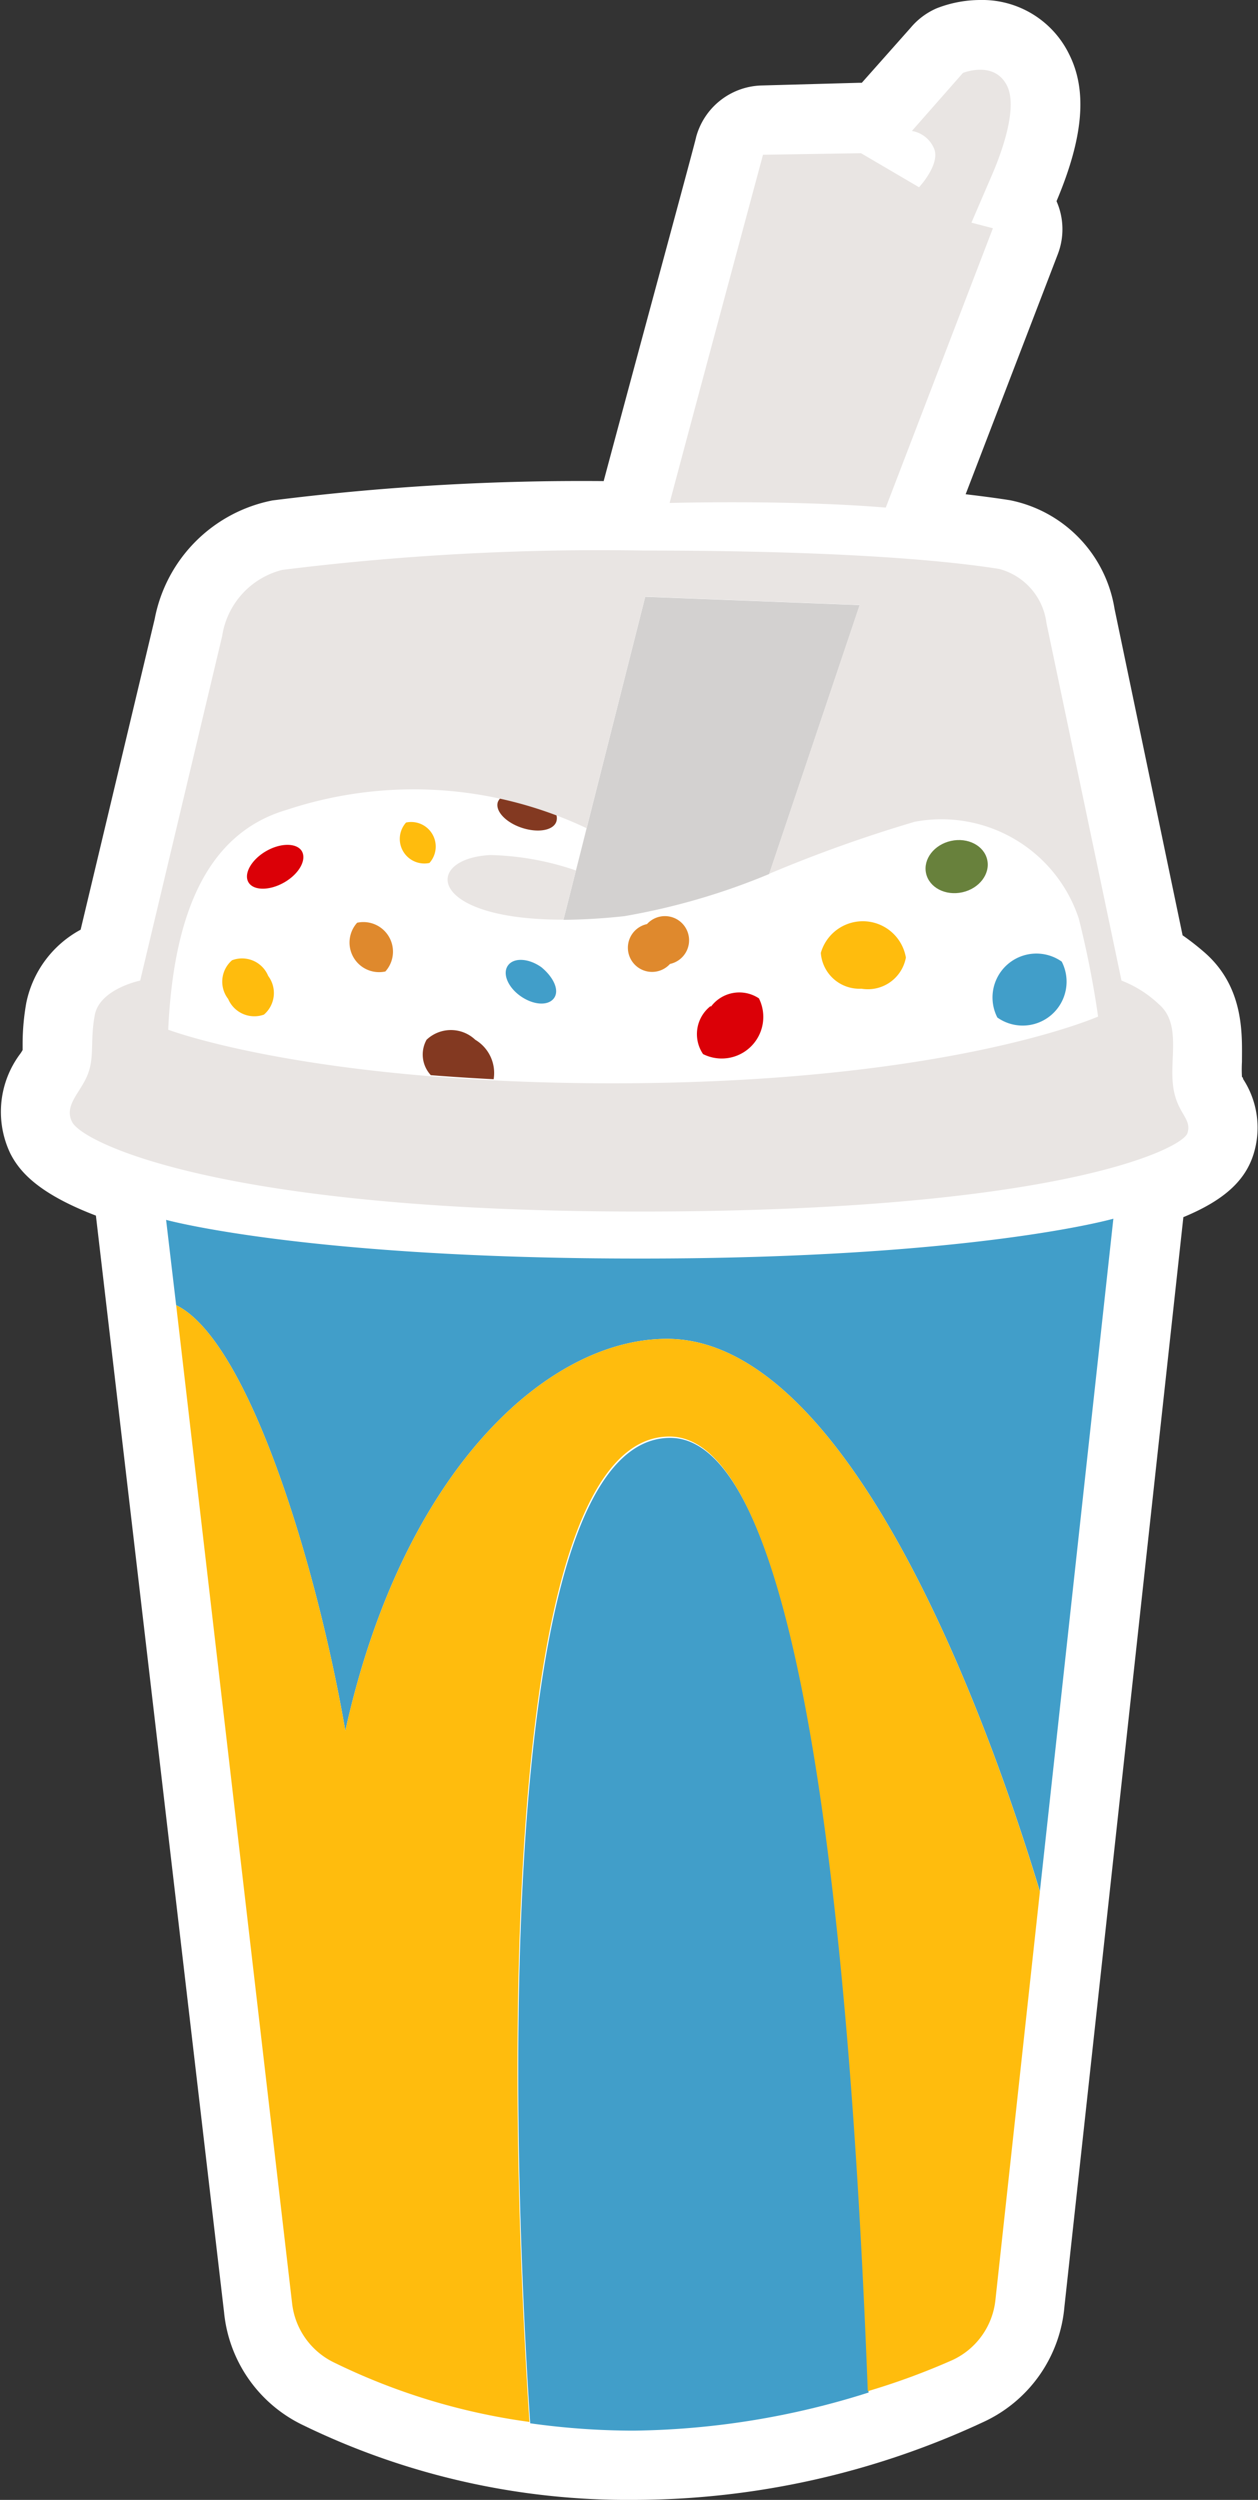
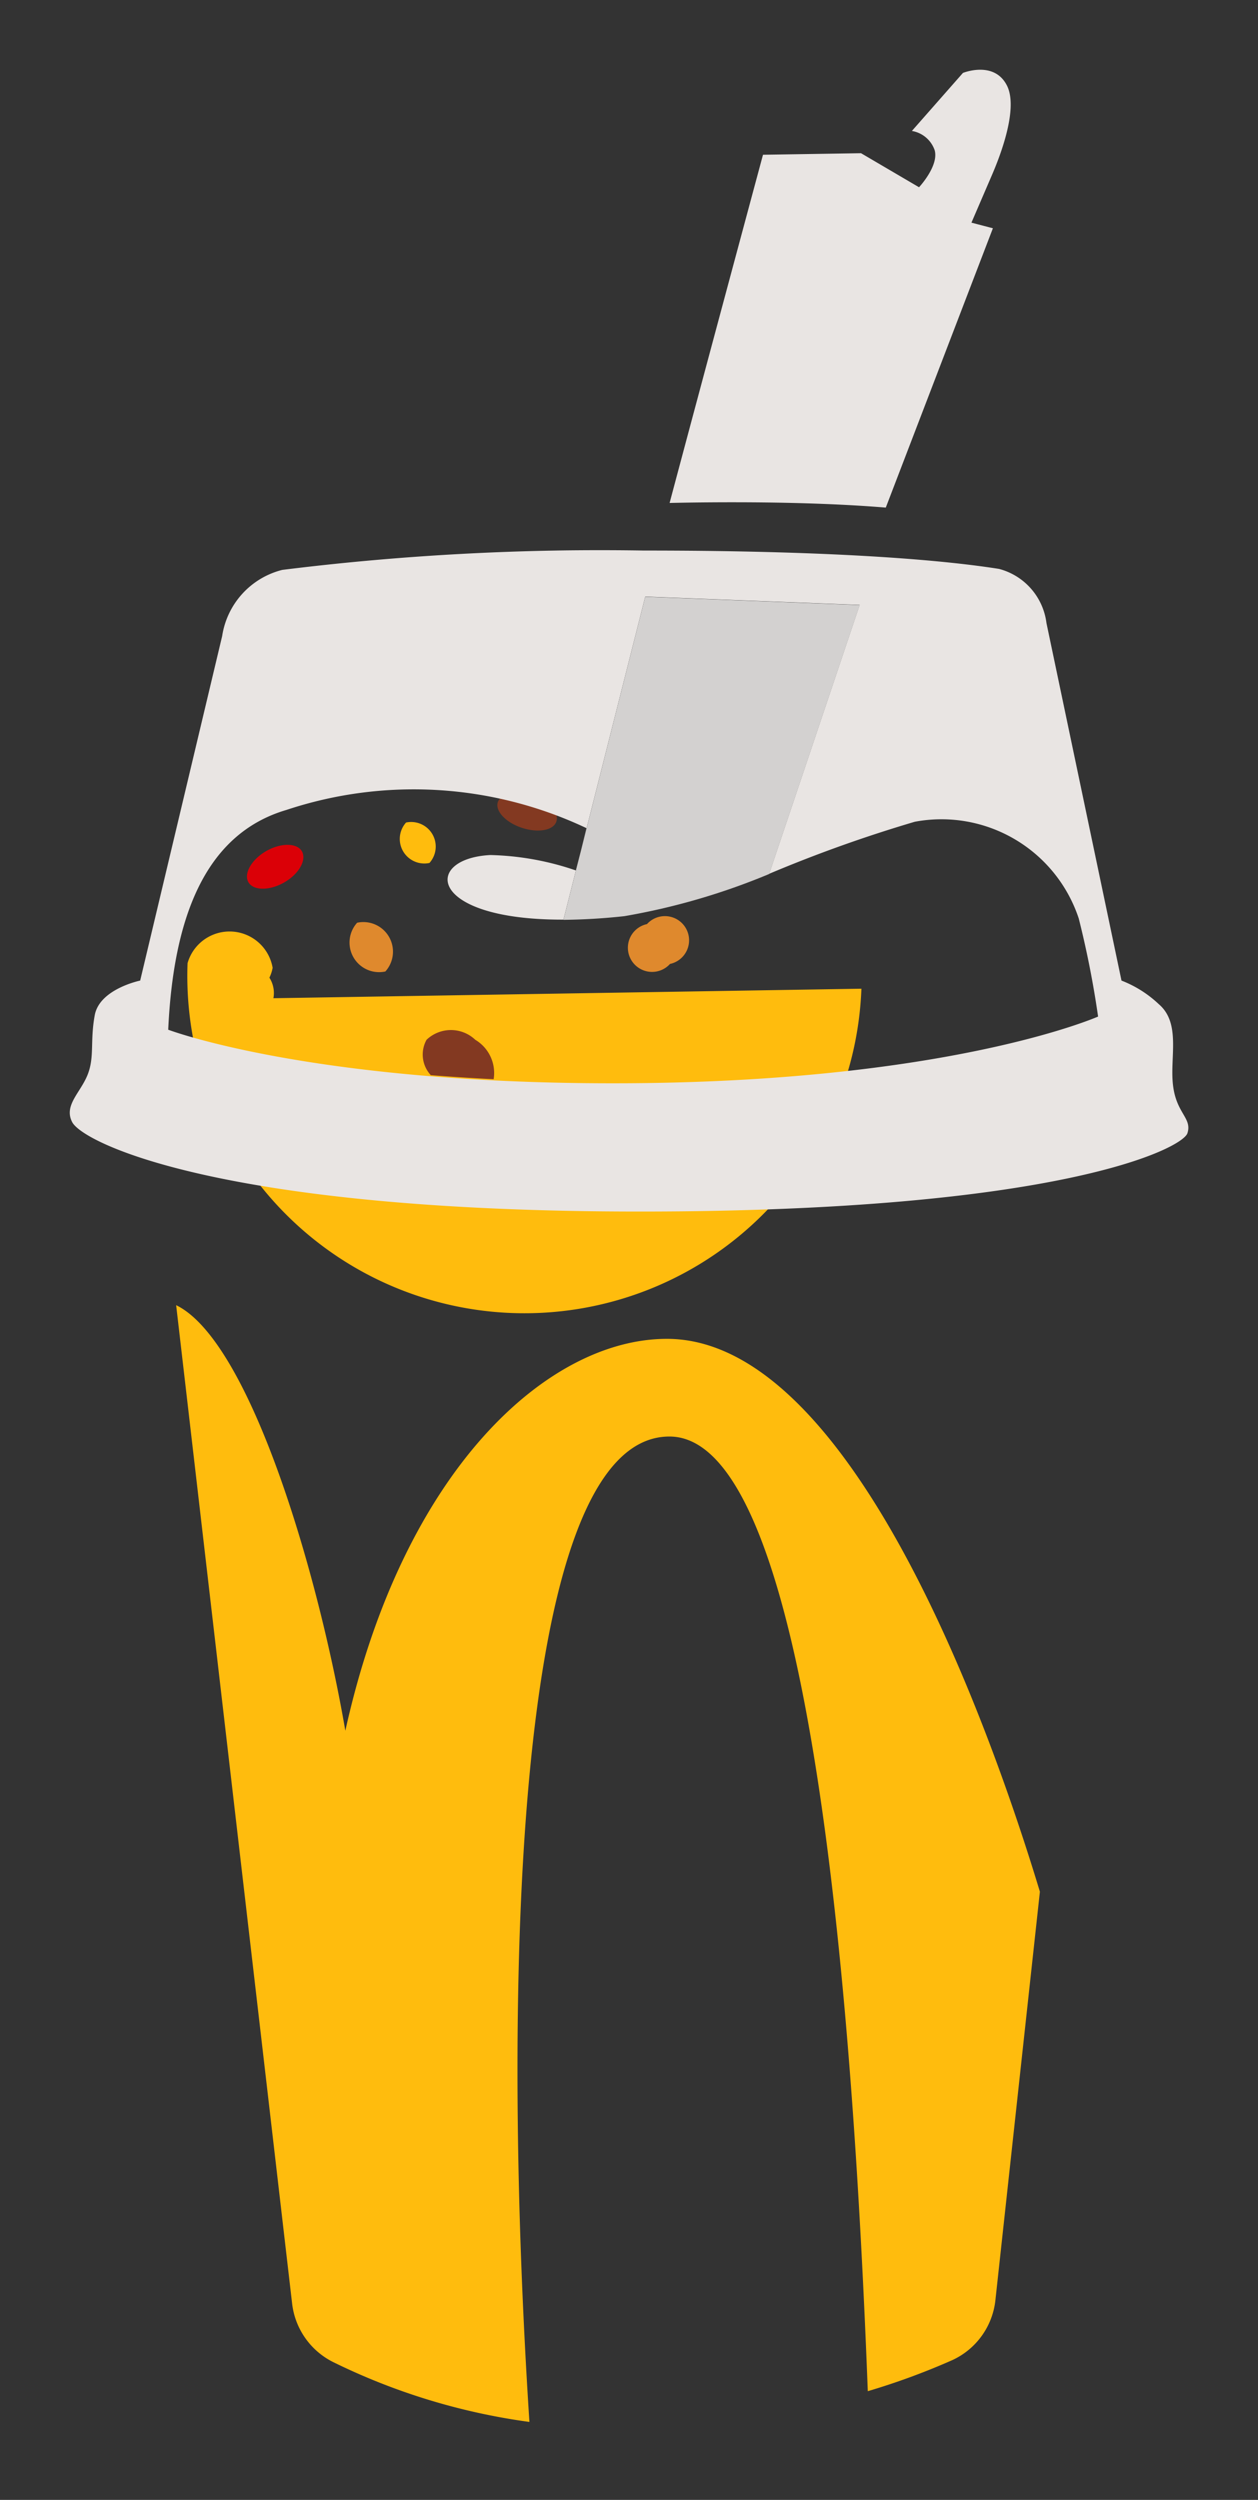
<svg xmlns="http://www.w3.org/2000/svg" viewBox="0 0 65.06 129.23">
  <rect x="0" y="0" width="65.06" height="129.23" fill="#333333" stroke="none" />
  <defs>
    <style>.cls-1{fill:#fff;}.cls-2{fill:#e9e5e3;}.cls-3{fill:#db0007;}.cls-4{fill:#df892d;}.cls-5{fill:#68813c;}.cls-6{fill:#ffbc0d;}.cls-7{fill:#419ec9;}.cls-8{fill:#d3d1d0;}.cls-9{fill:#833921;}</style>
  </defs>
  <g id="レイヤー_2" data-name="レイヤー 2">
    <g id="design">
-       <path class="cls-1" d="M50.69,0a6.22,6.22,0,0,0-2.25.43,3.64,3.64,0,0,0-1.34,1L44.57,4.28h-.15l-5.07.14A3.61,3.61,0,0,0,36,7.09c0,.1-2.52,9.34-4.78,17.78a127.65,127.65,0,0,0-17.13,1A7.71,7.71,0,0,0,8,32L4.17,48.06a5.56,5.56,0,0,0-2.81,3.78,12.07,12.07,0,0,0-.19,2.06c0,.12,0,.27,0,.38a2,2,0,0,1-.12.19,5,5,0,0,0-.52,5.15c.46.91,1.4,2.06,4.43,3.22l6.63,56.71a7.24,7.24,0,0,0,4.07,5.81,38.37,38.37,0,0,0,17.14,3.87,42.88,42.88,0,0,0,18-4,7.25,7.25,0,0,0,4.25-6l6.15-56.31c2.1-.87,3.2-1.88,3.63-3.26a4.6,4.6,0,0,0-.54-3.88s0-.08-.06-.11a7,7,0,0,1,0-.78c0-1.35.16-3.88-2-5.71a13.1,13.1,0,0,0-1.07-.83L57.64,31.47a6.83,6.83,0,0,0-5.4-5.61c-.69-.11-1.46-.21-2.3-.31l4.77-12.42a3.59,3.59,0,0,0-.07-2.73c1.39-3.29,1.6-5.7.66-7.58A5,5,0,0,0,50.69,0Z" />
      <path class="cls-2" d="M51.27,9.12c.22-.51,1.47-3.37.81-4.69s-2.28-.66-2.28-.66l-2.64,3a1.51,1.51,0,0,1,1.18,1c.22.81-.81,1.91-.81,1.91l-3-1.76L39.46,8s-3.05,11.32-4.83,18c2.21-.05,7.08-.1,11.18.24l5.54-14.44-1.11-.29Z" />
      <path class="cls-3" d="M15.61,44c.26.45-.14,1.17-.9,1.61s-1.6.44-1.86,0,.15-1.17.91-1.61S15.35,43.57,15.61,44Zm21.15,8a1.84,1.84,0,0,0-.4,2.49,2.15,2.15,0,0,0,2.89-2.88A1.83,1.83,0,0,0,36.76,52.05Z" />
      <path class="cls-4" d="M18.47,47.7a1.53,1.53,0,0,1,1.46,2.52,1.53,1.53,0,0,1-1.46-2.52Zm16.18,2.13a1.25,1.25,0,1,0-1.19-2.06,1.25,1.25,0,1,0,1.19,2.06Z" />
-       <ellipse class="cls-5" cx="49.48" cy="44.8" rx="1.62" ry="1.36" transform="translate(-8.54 11.79) rotate(-12.52)" />
-       <path class="cls-6" d="M21,42.52a1.27,1.27,0,0,1,1.21,2.09A1.27,1.27,0,0,1,21,42.52ZM11.8,51.64a1.47,1.47,0,0,0,1.85.81,1.47,1.47,0,0,0,.22-2A1.46,1.46,0,0,0,12,49.64,1.46,1.46,0,0,0,11.8,51.64Zm32.75-.53a2,2,0,0,0,2.3-1.61,2.26,2.26,0,0,0-4.4-.24A2,2,0,0,0,44.55,51.11Z" />
-       <path class="cls-7" d="M51.58,52.6a2.27,2.27,0,0,1,3.33-2.89,2.27,2.27,0,0,1-3.33,2.89ZM28,50c-.66-.47-1.43-.51-1.73-.09s0,1.13.66,1.59,1.42.51,1.72.1S28.62,50.51,28,50Z" />
-       <path class="cls-7" d="M8.59,63.06s7.24,2,24.51,2S57.58,63,57.58,63l-3.8,34.77C51,88.6,43.9,69.21,34.49,69.21c-6.15,0-13.64,6.75-16.63,20.26-1.47-8.51-5-20.18-8.75-22Zm36.33,60.62c-.72-18.74-2.81-49.35-10.26-49.35-8.32,0-8.6,30.1-7.24,50.94a38.5,38.5,0,0,0,5.36.38A41.57,41.57,0,0,0,44.92,123.68Z" />
+       <path class="cls-6" d="M21,42.52a1.27,1.27,0,0,1,1.21,2.09A1.27,1.27,0,0,1,21,42.52ZM11.8,51.64a1.47,1.47,0,0,0,1.85.81,1.47,1.47,0,0,0,.22-2A1.46,1.46,0,0,0,12,49.64,1.46,1.46,0,0,0,11.8,51.64Za2,2,0,0,0,2.3-1.61,2.26,2.26,0,0,0-4.4-.24A2,2,0,0,0,44.55,51.11Z" />
      <path class="cls-6" d="M34.49,69.21c-6.15,0-13.64,6.75-16.63,20.26-1.47-8.51-5-20.18-8.75-22l6,51.63a3.88,3.88,0,0,0,2.11,3,33.06,33.06,0,0,0,10.16,3.1c-1.36-20.84-1.08-50.94,7.24-50.94,7.45,0,9.54,30.61,10.26,49.35A36.19,36.19,0,0,0,49.26,122a3.87,3.87,0,0,0,2.22-3.1l2.3-21.11C51,88.6,43.9,69.21,34.49,69.21Z" />
      <path class="cls-8" d="M32.29,47.36a34.73,34.73,0,0,0,7.49-2.18l4.68-13.9-11.09-.43-4.23,16.7C30.07,47.54,31.11,47.49,32.29,47.36Z" />
      <path class="cls-9" d="M25.53,55.79c-1.15-.06-2.23-.13-3.25-.21a1.57,1.57,0,0,1-.22-1.83,1.83,1.83,0,0,1,2.52,0A2,2,0,0,1,25.53,55.79Zm.22-14.34c-.16.46.39,1.06,1.23,1.34s1.63.14,1.79-.31a.59.59,0,0,0,0-.37,21.56,21.56,0,0,0-2.87-.87A.6.6,0,0,0,25.75,41.45Z" />
      <path class="cls-2" d="M60.67,56.14c-.19-1.44.43-3.23-.74-4.23A5.91,5.91,0,0,0,58,50.69L54.12,32.21a3.32,3.32,0,0,0-2.45-2.8c-2.52-.4-7.89-.95-18.39-.95a132.83,132.83,0,0,0-18.68,1,4.17,4.17,0,0,0-3.11,3.42L7.25,50.69s-2.1.43-2.35,1.79,0,2.15-.37,3.08S3.29,57.14,3.73,58c.53,1.06,7.64,4.63,29.36,4.63s28.07-3.27,28.32-4.05S60.85,57.57,60.67,56.14ZM31.7,56c-15.73,0-23-2.77-23-2.77.26-5.65,1.83-10.1,6.11-11.36a20.9,20.9,0,0,1,15.52.94L29.79,45a14.61,14.61,0,0,0-4.43-.8c-3.5.18-3.27,3.36,3.78,3.34l4.23-16.7,11.09.43-4.68,13.9a71.37,71.37,0,0,1,7.53-2.69,7.48,7.48,0,0,1,8.48,5,49.42,49.42,0,0,1,1,5.07S49,56,31.7,56Z" />
    </g>
  </g>
</svg>